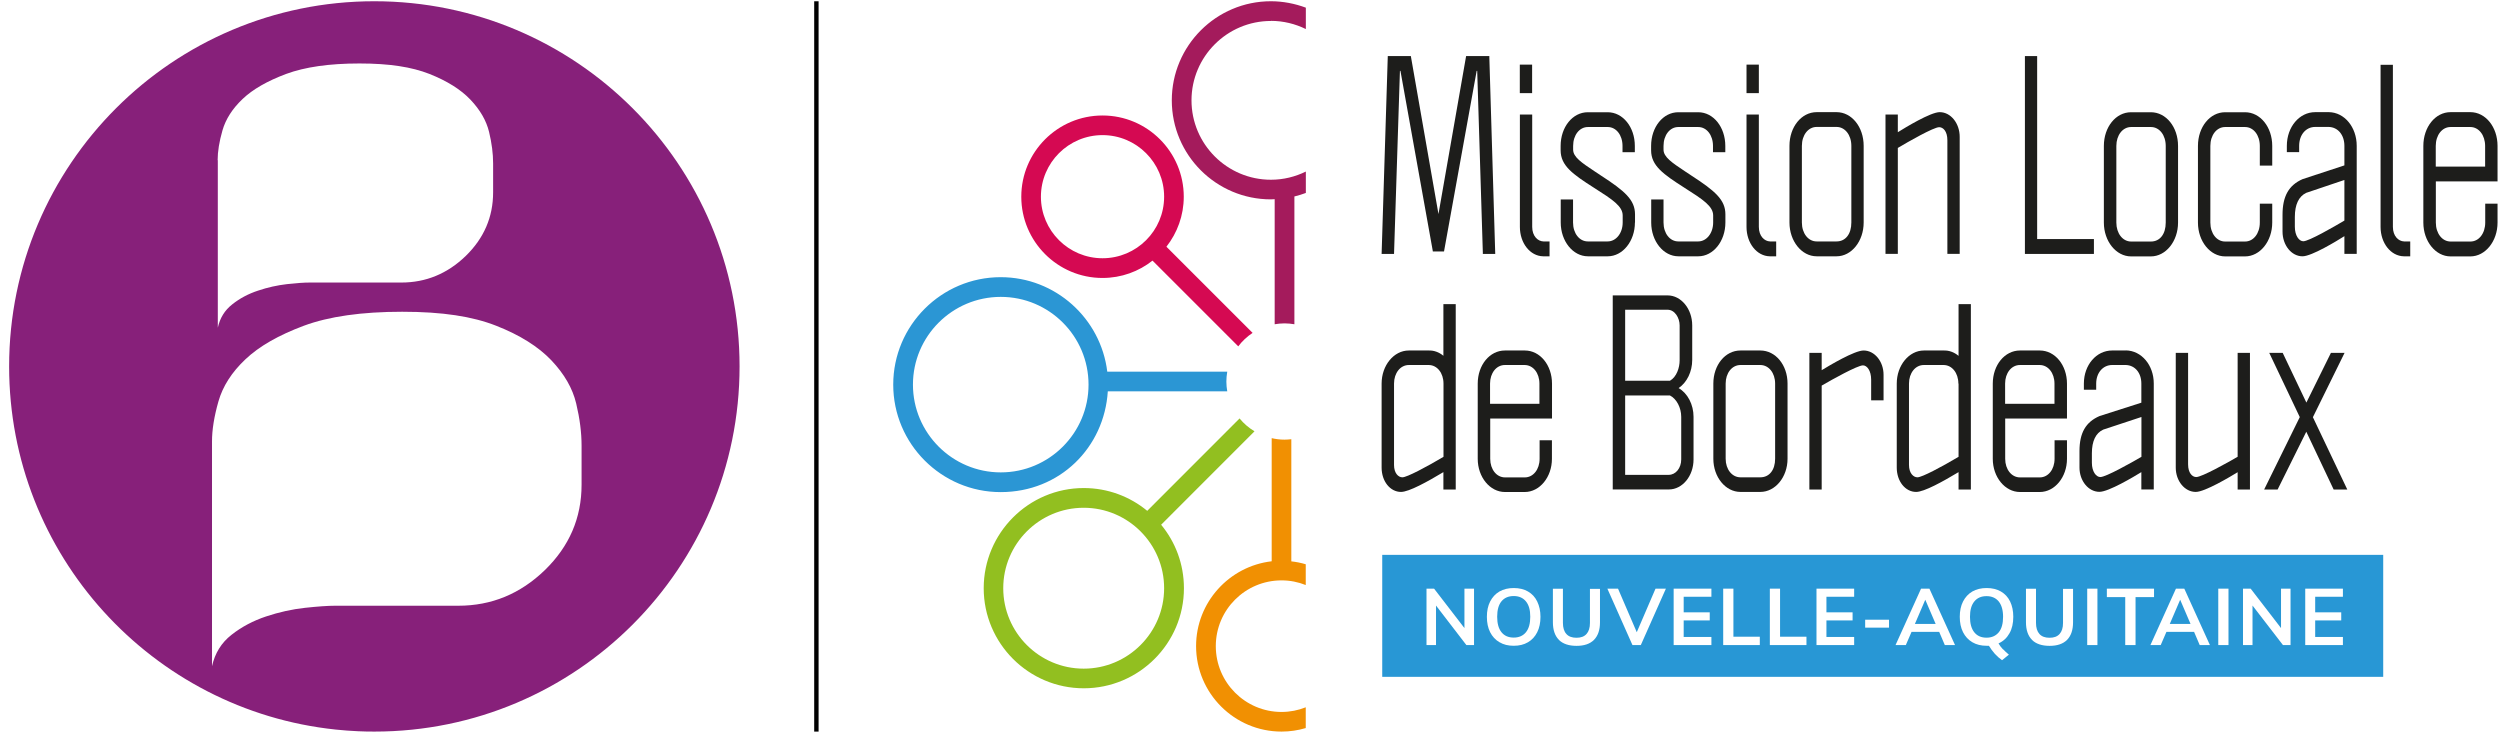
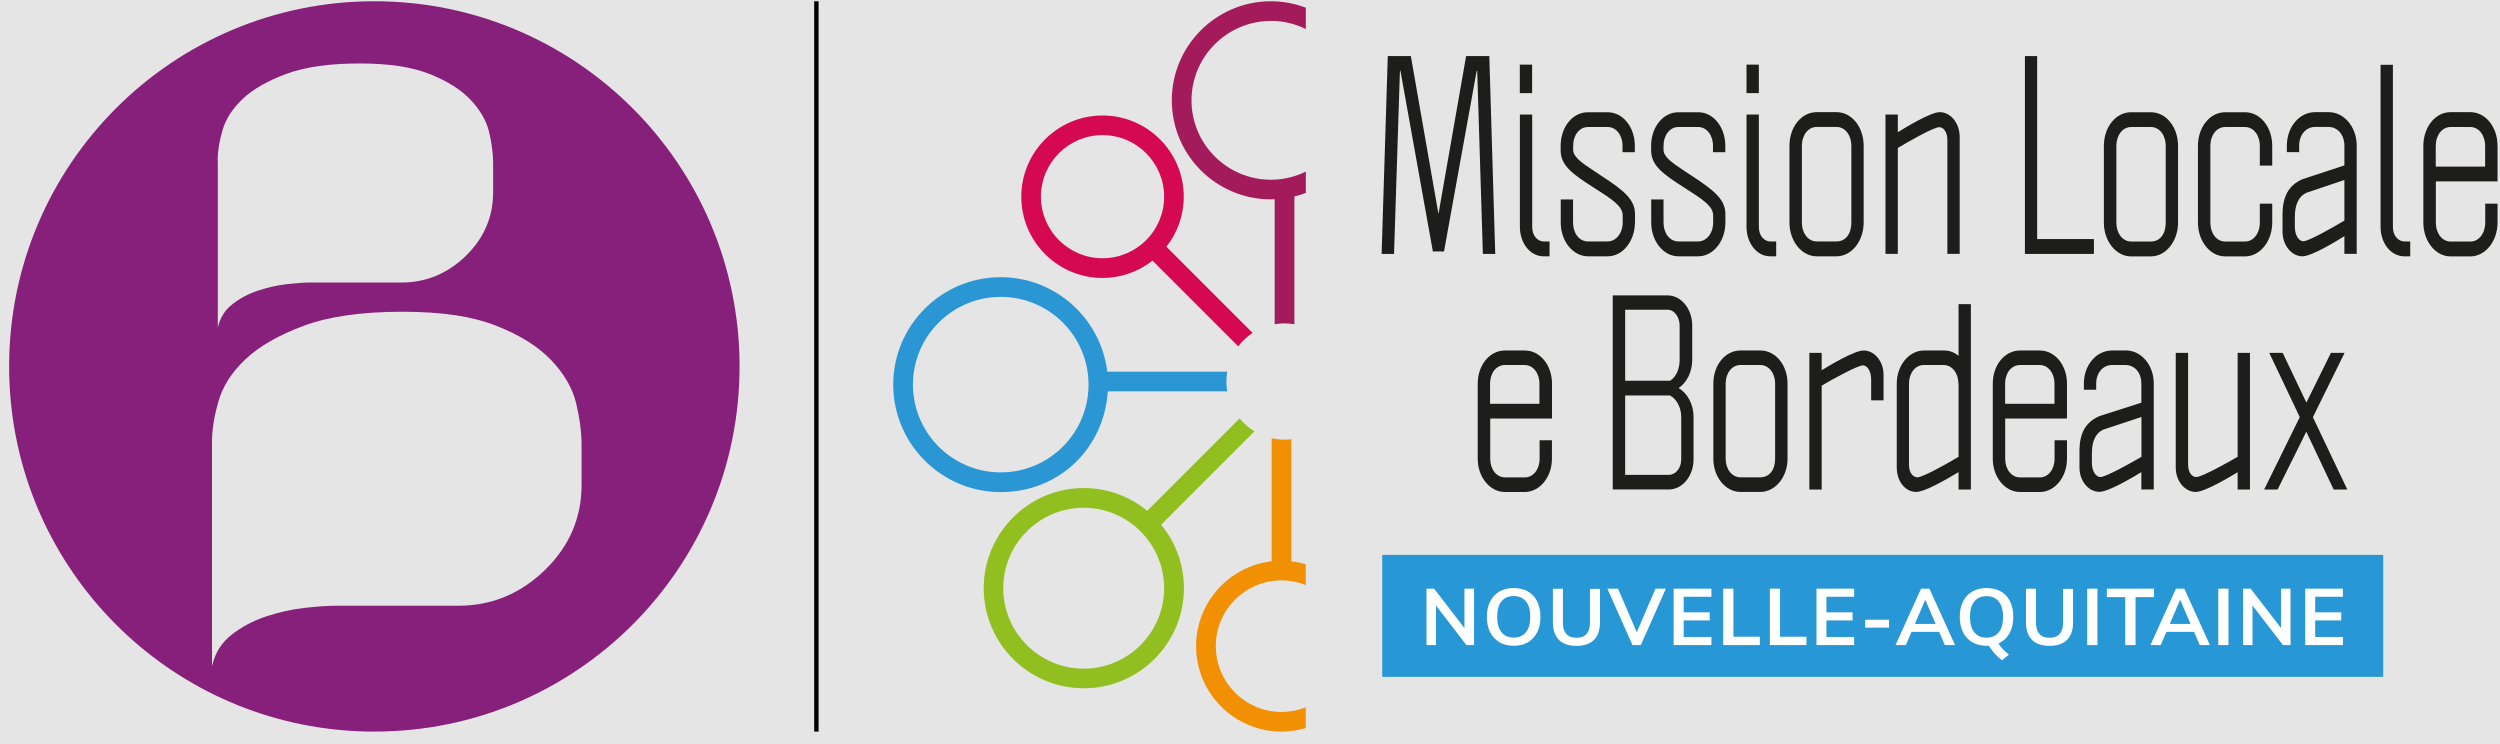
<svg xmlns="http://www.w3.org/2000/svg" width="178" height="53" viewBox="0 0 178 53" fill="none">
  <rect width="178" height="53" fill="#E5E5E5" />
-   <rect width="1440" height="602.089" transform="translate(-568 -504)" fill="white" />
  <g clip-path="url(#clip0_0_1)">
    <path d="M58.127 0.089V52.089" stroke="#010101" stroke-width="0.313" stroke-miterlimit="10" />
    <path d="M26.65 0.089C12.294 0.089 0.65 11.726 0.65 26.089C0.65 39.518 10.833 50.572 23.899 51.945C24.419 52.001 24.952 52.039 25.485 52.064C25.873 52.083 26.262 52.089 26.657 52.089C41.013 52.089 52.657 40.446 52.657 26.089C52.657 11.732 41.013 0.089 26.65 0.089ZM15.496 11.406C15.496 10.798 15.609 10.084 15.84 9.282C16.072 8.48 16.549 7.734 17.276 7.045C18.002 6.355 19.036 5.766 20.371 5.265C21.712 4.77 23.448 4.519 25.591 4.519C27.734 4.519 29.314 4.77 30.579 5.265C31.839 5.766 32.81 6.374 33.5 7.101C34.189 7.828 34.628 8.593 34.822 9.395C35.016 10.197 35.11 10.943 35.11 11.632V13.694C35.11 15.454 34.458 16.959 33.161 18.224C31.858 19.484 30.329 20.117 28.574 20.117H22.038C21.656 20.117 21.123 20.154 20.434 20.23C19.744 20.311 19.055 20.462 18.372 20.693C17.683 20.919 17.069 21.245 16.536 21.671C15.997 22.091 15.659 22.648 15.508 23.332V11.406H15.496ZM41.408 34.511C41.408 36.874 40.537 38.898 38.795 40.59C37.047 42.282 34.997 43.128 32.635 43.128H23.868C23.348 43.128 22.633 43.178 21.712 43.278C20.791 43.378 19.864 43.585 18.942 43.892C18.021 44.199 17.194 44.638 16.48 45.202C15.759 45.766 15.302 46.512 15.095 47.433V31.428C15.095 30.607 15.245 29.661 15.552 28.583C15.859 27.505 16.498 26.503 17.476 25.581C18.454 24.654 19.838 23.864 21.631 23.194C23.423 22.529 25.76 22.197 28.637 22.197C31.513 22.197 33.638 22.529 35.33 23.194C37.021 23.858 38.325 24.679 39.252 25.65C40.18 26.628 40.769 27.649 41.026 28.733C41.283 29.811 41.408 30.808 41.408 31.729V34.505V34.511Z" fill="#87207A" />
    <path d="M87.38 26.465H78.838C78.381 22.68 75.153 19.735 71.249 19.735C67.032 19.735 63.598 23.169 63.598 27.386C63.598 31.603 67.032 35.038 71.249 35.038C75.467 35.038 78.625 31.86 78.876 27.862H87.38C87.342 27.637 87.317 27.405 87.317 27.167C87.317 26.928 87.342 26.697 87.38 26.465ZM71.256 33.634C67.809 33.634 65.002 30.833 65.002 27.386C65.002 23.939 67.803 21.138 71.256 21.138C74.709 21.138 77.504 23.939 77.504 27.386C77.504 30.833 74.702 33.634 71.256 33.634Z" fill="#2B96D4" />
    <path d="M83.049 17.566C83.82 16.582 84.284 15.348 84.284 14.007C84.284 10.817 81.69 8.223 78.5 8.223C75.31 8.223 72.716 10.817 72.716 14.007C72.716 17.197 75.31 19.791 78.5 19.791C79.847 19.791 81.082 19.327 82.059 18.556L88.163 24.66C88.445 24.284 88.79 23.965 89.184 23.701L83.049 17.566ZM74.113 14.007C74.113 11.588 76.081 9.62 78.5 9.62C80.919 9.62 82.886 11.588 82.886 14.007C82.886 16.426 80.919 18.387 78.5 18.387C76.081 18.387 74.113 16.42 74.113 14.007Z" fill="#D50952" />
    <path d="M90.488 1.486C91.378 1.486 92.224 1.699 92.976 2.069V0.546C92.199 0.258 91.359 0.089 90.488 0.089C86.596 0.089 83.432 3.253 83.432 7.145C83.432 11.037 86.596 14.195 90.488 14.195C90.576 14.195 90.67 14.189 90.757 14.182V23.087C90.983 23.05 91.215 23.024 91.459 23.024C91.704 23.024 91.929 23.05 92.161 23.087V13.988C92.443 13.919 92.713 13.838 92.976 13.738V12.215C92.224 12.584 91.384 12.797 90.488 12.797C87.367 12.797 84.835 10.259 84.835 7.145C84.835 4.031 87.373 1.493 90.488 1.493" fill="#A41B5C" />
    <path d="M91.246 41.323C91.854 41.323 92.437 41.442 92.969 41.655V40.176C92.637 40.076 92.299 40.007 91.942 39.969V31.271C91.779 31.29 91.616 31.303 91.453 31.303C91.139 31.303 90.839 31.265 90.544 31.196V39.963C87.517 40.314 85.161 42.89 85.161 46.004C85.161 49.363 87.894 52.089 91.246 52.089C91.841 52.089 92.424 52.001 92.969 51.838V50.359C92.437 50.572 91.854 50.691 91.246 50.691C88.664 50.691 86.565 48.592 86.565 46.004C86.565 43.416 88.664 41.323 91.246 41.323Z" fill="#F19002" />
    <path d="M89.316 30.707C88.915 30.463 88.552 30.156 88.257 29.793L81.683 36.372C80.455 35.357 78.876 34.749 77.165 34.749C73.236 34.749 70.04 37.952 70.04 41.881C70.04 45.81 73.236 49.006 77.165 49.006C81.094 49.006 84.296 45.81 84.296 41.881C84.296 40.164 83.689 38.591 82.673 37.362L89.322 30.707H89.316ZM82.886 41.881C82.886 45.039 80.317 47.608 77.159 47.608C74.001 47.608 71.431 45.039 71.431 41.881C71.431 38.722 74.001 36.153 77.159 36.153C80.317 36.153 82.886 38.722 82.886 41.881Z" fill="#92BF20" />
    <path d="M119.521 27.63C120.11 27.229 120.486 26.465 120.486 25.625V23.169C120.486 21.991 119.696 21.032 118.731 21.032H114.827V34.849H118.825C119.79 34.849 120.58 33.891 120.58 32.713V29.68C120.58 28.802 120.16 28 119.515 27.63H119.521ZM115.711 28.157H118.9C119.37 28.395 119.703 29.022 119.703 29.68V32.713C119.703 33.327 119.314 33.809 118.813 33.809H115.711V28.151V28.157ZM115.711 27.117V22.053H118.731C119.245 22.053 119.59 22.63 119.59 23.169V25.657C119.59 26.183 119.377 26.835 118.9 27.11H115.711V27.117Z" fill="#1D1D1B" />
    <path d="M145.233 24.955H143.823C142.738 24.955 141.886 25.989 141.886 27.317V32.669C141.886 33.972 142.757 35.031 143.823 35.031H145.233C146.298 35.031 147.169 33.972 147.169 32.669V31.346H146.285V32.669C146.285 33.421 145.834 33.991 145.233 33.991H143.823C143.221 33.991 142.77 33.421 142.77 32.669V29.799H147.169V27.317C147.169 25.995 146.317 24.955 145.233 24.955ZM142.764 28.752V27.311C142.764 26.559 143.215 25.989 143.816 25.989H145.226C145.828 25.989 146.279 26.559 146.279 27.311V28.752H142.757H142.764Z" fill="#1D1D1B" />
    <path d="M159.314 32.525C158.587 32.951 156.763 33.966 156.375 33.966C156.093 33.966 155.792 33.684 155.792 33.057V25.124H154.914V33.295C154.914 34.248 155.554 35.025 156.337 35.025C156.989 35.025 158.787 33.947 159.32 33.621V34.856H160.197V25.124H159.32V32.525H159.314Z" fill="#1D1D1B" />
    <path d="M125.336 24.955H123.92C122.836 24.955 121.99 25.989 121.99 27.311V32.663C121.99 33.966 122.855 35.025 123.92 35.025H125.336C126.402 35.025 127.273 33.966 127.273 32.663V27.311C127.273 25.989 126.42 24.955 125.336 24.955ZM126.389 27.311V32.663C126.389 33.465 125.975 33.985 125.336 33.985H123.92C123.318 33.985 122.867 33.414 122.867 32.663V27.311C122.867 26.559 123.318 25.989 123.92 25.989H125.336C125.938 25.989 126.389 26.559 126.389 27.311Z" fill="#1D1D1B" />
-     <path d="M102.777 25.337C102.463 25.074 102.093 24.942 101.724 24.955H100.308C99.242 24.955 98.371 26.014 98.371 27.311V33.295C98.371 34.267 98.979 35.025 99.75 35.025C100.32 35.025 101.642 34.292 102.77 33.615V34.856H103.648V21.652H102.77V25.343L102.777 25.337ZM102.777 27.311V32.525C101.555 33.252 100.17 33.985 99.85 33.985C99.555 33.985 99.255 33.684 99.255 33.107V27.311C99.255 26.559 99.706 25.989 100.308 25.989H101.724C102.325 25.989 102.777 26.559 102.777 27.311Z" fill="#1D1D1B" />
    <path d="M108.561 24.955H107.151C106.066 24.955 105.214 25.989 105.214 27.317V32.669C105.214 33.972 106.085 35.031 107.151 35.031H108.561C109.626 35.031 110.497 33.972 110.497 32.669V31.346H109.62V32.669C109.62 33.421 109.168 33.991 108.567 33.991H107.157C106.555 33.991 106.104 33.421 106.104 32.669V29.799H110.503V27.317C110.503 25.995 109.651 24.955 108.567 24.955H108.561ZM106.092 28.752V27.311C106.092 26.559 106.543 25.989 107.144 25.989H108.554C109.156 25.989 109.607 26.559 109.607 27.311V28.752H106.085H106.092Z" fill="#1D1D1B" />
    <path d="M151.361 24.954H150.39C149.256 24.954 148.372 25.988 148.372 27.311V27.749H149.249V27.311C149.249 26.546 149.726 25.988 150.39 25.988H151.355C152.013 26.007 152.464 26.546 152.464 27.311V28.671L149.488 29.623C148.504 30.049 148.059 30.82 148.059 32.117V33.289C148.059 34.242 148.698 35.019 149.481 35.019C150.133 35.019 151.932 33.941 152.464 33.615V34.849H153.348V27.305C153.348 26.001 152.477 24.961 151.355 24.948L151.361 24.954ZM152.47 29.692V32.525C151.744 32.951 149.939 33.966 149.544 33.966C149.249 33.966 148.942 33.584 148.942 32.951V32.268C148.942 31.403 149.218 30.833 149.751 30.588L152.464 29.692H152.47Z" fill="#1D1D1B" />
    <path d="M139.449 25.337C139.135 25.074 138.765 24.942 138.396 24.955H136.986C135.92 24.955 135.049 26.014 135.049 27.311V33.295C135.049 34.267 135.657 35.025 136.428 35.025C136.998 35.025 138.321 34.292 139.449 33.615V34.856H140.326V21.652H139.449V25.343V25.337ZM139.449 27.311V32.525C138.227 33.252 136.842 33.985 136.522 33.985C136.228 33.985 135.92 33.684 135.92 33.107V27.311C135.92 26.559 136.372 25.989 136.973 25.989H138.383C138.985 25.989 139.436 26.559 139.436 27.311H139.449Z" fill="#1D1D1B" />
    <path d="M166.934 25.124H165.962L164.214 28.664L162.528 25.124H161.57L163.744 29.698L161.206 34.856H162.165L164.208 30.739L166.157 34.856H167.128L164.678 29.705L166.934 25.124Z" fill="#1D1D1B" />
    <path d="M132.687 24.955C132.035 24.955 130.237 26.032 129.704 26.358V25.124H128.827V34.856H129.704V27.455C130.431 27.029 132.255 26.014 132.643 26.014C132.931 26.014 133.226 26.39 133.226 27.029V28.502H134.109V26.684C134.109 25.732 133.47 24.955 132.687 24.955Z" fill="#1D1D1B" />
    <path d="M105.578 18.08H106.461L106.041 4.081V3.993H104.387L102.419 15.241L100.452 3.993H98.81L98.371 18.08H99.255L99.675 5.046H99.712L102.006 17.823L102.018 17.905H102.814L105.139 5.046H105.177L105.578 17.986V18.08Z" fill="#1D1D1B" />
-     <path d="M126.007 18.249H126.464V17.19H126.026C125.631 17.178 125.23 16.814 125.23 16.156V8.154H124.352V16.156C124.352 17.309 125.079 18.231 126.007 18.249Z" fill="#1D1D1B" />
+     <path d="M126.007 18.249H126.464V17.19H126.026C125.631 17.178 125.23 16.814 125.23 16.156V8.154H124.352V16.156C124.352 17.309 125.079 18.231 126.007 18.249" fill="#1D1D1B" />
    <path d="M149.087 17.021H145.045V3.993H144.174V18.08H149.087V17.021Z" fill="#1D1D1B" />
    <path d="M125.23 4.601H124.352V6.631H125.23V4.601Z" fill="#1D1D1B" />
    <path d="M109.087 4.601H108.21V6.631H109.087V4.601Z" fill="#1D1D1B" />
    <path d="M177.825 12.916V10.391C177.825 9.044 176.973 7.985 175.889 7.985H174.479C173.395 7.985 172.542 9.044 172.542 10.391V15.849C172.542 17.178 173.413 18.256 174.479 18.256H175.889C176.954 18.256 177.825 17.178 177.825 15.849V14.502H176.948V15.849C176.948 16.62 176.496 17.197 175.895 17.197H174.485C173.883 17.197 173.432 16.62 173.432 15.849V12.916H177.831H177.825ZM173.426 11.864V10.391C173.426 9.62 173.877 9.044 174.479 9.044H175.889C176.49 9.044 176.941 9.627 176.941 10.391V11.864H173.42H173.426Z" fill="#1D1D1B" />
    <path d="M109.87 18.249H110.328V17.19H109.889C109.494 17.178 109.093 16.814 109.093 16.156V8.154H108.216V16.156C108.216 17.309 108.943 18.231 109.87 18.249Z" fill="#1D1D1B" />
    <path d="M135.131 10.529C135.858 10.097 137.675 9.056 138.07 9.056C138.352 9.056 138.653 9.345 138.653 9.984V18.074H139.53V9.746C139.53 8.774 138.891 7.985 138.107 7.985C137.456 7.985 135.657 9.081 135.125 9.414V8.154H134.247V18.074H135.125V10.529H135.131Z" fill="#1D1D1B" />
    <path d="M165.812 7.985H164.841C163.713 7.985 162.823 9.038 162.823 10.385V10.83H163.7V10.385C163.7 9.602 164.176 9.038 164.841 9.038H165.806C166.464 9.056 166.921 9.608 166.921 10.385V11.776L163.945 12.754C162.961 13.186 162.516 13.969 162.516 15.292V16.488C162.516 17.46 163.155 18.249 163.938 18.249C164.59 18.249 166.388 17.153 166.921 16.814V18.074H167.798V10.385C167.798 9.056 166.927 7.997 165.812 7.985ZM166.921 12.816V15.705C166.194 16.137 164.389 17.178 163.995 17.178C163.7 17.178 163.393 16.789 163.393 16.144V15.448C163.393 14.565 163.669 13.988 164.201 13.731L166.915 12.816H166.921Z" fill="#1D1D1B" />
    <path d="M130.763 18.249C131.828 18.249 132.693 17.172 132.693 15.843V10.385C132.693 9.038 131.841 7.985 130.763 7.985H129.347C128.263 7.985 127.41 9.038 127.41 10.385V15.843C127.41 17.172 128.282 18.249 129.347 18.249H130.763ZM129.347 9.038H130.763C131.365 9.038 131.816 9.614 131.816 10.385V15.843C131.816 16.664 131.402 17.19 130.763 17.19H129.347C128.745 17.19 128.294 16.614 128.294 15.843V10.385C128.294 9.614 128.745 9.038 129.347 9.038Z" fill="#1D1D1B" />
    <path d="M161.783 14.502H160.899V15.849C160.899 16.62 160.448 17.197 159.846 17.197H158.43C157.828 17.197 157.377 16.62 157.377 15.849V10.391C157.377 9.62 157.828 9.044 158.43 9.044H159.846C160.448 9.044 160.899 9.62 160.899 10.391V11.789H161.783V10.391C161.783 9.044 160.93 7.991 159.846 7.991H158.43C157.346 7.991 156.494 9.044 156.494 10.391V15.849C156.494 17.178 157.365 18.256 158.43 18.256H159.846C160.912 18.256 161.783 17.178 161.783 15.849V14.502Z" fill="#1D1D1B" />
    <path d="M170.374 16.163V4.613H169.497V16.156C169.497 17.309 170.224 18.23 171.151 18.249H171.609V17.19H171.17C170.775 17.178 170.374 16.814 170.374 16.156V16.163Z" fill="#1D1D1B" />
    <path d="M155.077 10.391C155.077 9.044 154.225 7.991 153.141 7.991H151.731C150.647 7.991 149.795 9.044 149.795 10.391V15.849C149.795 17.178 150.666 18.256 151.731 18.256H153.141C154.206 18.256 155.077 17.178 155.077 15.849V10.391ZM154.2 10.391V15.849C154.2 16.67 153.786 17.197 153.147 17.197H151.737C151.136 17.197 150.684 16.62 150.684 15.849V10.391C150.684 9.62 151.136 9.044 151.737 9.044H153.147C153.749 9.044 154.2 9.62 154.2 10.391Z" fill="#1D1D1B" />
    <path d="M116.413 15.849V15.26C116.413 14.232 115.692 13.6 113.975 12.49C113.818 12.384 113.668 12.284 113.524 12.19C112.609 11.582 112.007 11.181 112.007 10.654V10.391C112.007 9.62 112.458 9.044 113.06 9.044H114.47C115.072 9.044 115.523 9.62 115.523 10.391V10.836H116.4V10.391C116.4 9.044 115.548 7.991 114.464 7.991H113.054C111.97 7.991 111.117 9.044 111.117 10.391V10.704C111.117 11.795 111.976 12.403 113.499 13.374C114.833 14.22 115.535 14.69 115.535 15.342V15.843C115.535 16.601 115.065 17.19 114.464 17.19H113.054C112.452 17.19 112.001 16.614 112.001 15.843V14.201H111.124V15.843C111.124 17.172 111.995 18.249 113.06 18.249H114.47C115.535 18.249 116.406 17.172 116.406 15.843L116.413 15.849Z" fill="#1D1D1B" />
    <path d="M122.848 15.849V15.26C122.848 14.232 122.128 13.6 120.411 12.49C120.254 12.384 120.104 12.284 119.959 12.19C119.045 11.582 118.443 11.181 118.443 10.654V10.391C118.443 9.62 118.894 9.044 119.496 9.044H120.912C121.514 9.044 121.965 9.62 121.965 10.391V10.836H122.842V10.391C122.842 9.044 121.99 7.991 120.912 7.991H119.496C118.412 7.991 117.559 9.044 117.559 10.391V10.704C117.559 11.795 118.418 12.403 119.941 13.374C121.275 14.22 121.977 14.69 121.977 15.342V15.843C121.977 16.601 121.507 17.19 120.912 17.19H119.496C118.894 17.19 118.443 16.614 118.443 15.843V14.201H117.566V15.843C117.566 17.172 118.437 18.249 119.502 18.249H120.918C121.984 18.249 122.848 17.172 122.848 15.843V15.849Z" fill="#1D1D1B" />
    <path d="M169.685 39.506H98.415V48.191H169.685V39.506Z" fill="#2897D5" />
    <path d="M104.951 41.912V45.929H104.406L102.244 43.115V45.929H101.567V41.912H102.106L104.268 44.719V41.912H104.951Z" fill="white" />
    <path d="M106.762 45.728C106.474 45.559 106.255 45.321 106.098 45.014C105.941 44.701 105.866 44.337 105.866 43.917C105.866 43.498 105.941 43.134 106.098 42.827C106.255 42.52 106.474 42.282 106.762 42.113C107.05 41.95 107.389 41.868 107.777 41.868C108.166 41.868 108.51 41.95 108.792 42.113C109.081 42.282 109.3 42.514 109.45 42.827C109.601 43.14 109.682 43.504 109.682 43.917C109.682 44.331 109.607 44.707 109.45 45.014C109.294 45.327 109.074 45.565 108.792 45.728C108.504 45.898 108.172 45.979 107.777 45.979C107.382 45.979 107.05 45.898 106.768 45.728M108.648 45.014C108.855 44.757 108.955 44.394 108.955 43.911C108.955 43.428 108.855 43.078 108.648 42.821C108.442 42.57 108.153 42.438 107.777 42.438C107.401 42.438 107.113 42.564 106.906 42.814C106.699 43.065 106.599 43.428 106.599 43.911C106.599 44.394 106.699 44.757 106.906 45.014C107.113 45.271 107.401 45.396 107.777 45.396C108.153 45.396 108.442 45.265 108.648 45.014Z" fill="white" />
    <path d="M110.992 45.553C110.71 45.271 110.566 44.851 110.566 44.306V41.918H111.28V44.35C111.28 44.694 111.362 44.958 111.525 45.139C111.688 45.321 111.926 45.409 112.245 45.409C112.565 45.409 112.797 45.321 112.96 45.139C113.123 44.958 113.204 44.701 113.204 44.356V41.925H113.919V44.312C113.919 44.857 113.774 45.271 113.492 45.559C113.204 45.847 112.791 45.985 112.245 45.985C111.7 45.985 111.274 45.841 110.992 45.559" fill="white" />
    <path d="M118.612 41.912L116.826 45.929H116.231L114.445 41.912H115.203L116.538 45.014L117.873 41.912H118.612Z" fill="white" />
    <path d="M119.164 41.912H121.852V42.489H119.878V43.598H121.733V44.174H119.878V45.352H121.852V45.929H119.164V41.912Z" fill="white" />
    <path d="M122.692 41.912H123.419V45.334H125.299V45.929H122.692V41.912Z" fill="white" />
    <path d="M126.013 41.912H126.74V45.334H128.62V45.929H126.013V41.912Z" fill="white" />
    <path d="M129.334 41.912H132.016V42.489H130.042V43.598H131.904V44.174H130.042V45.352H132.016V45.929H129.334V41.912Z" fill="white" />
    <path d="M134.498 44.124H132.8V44.688H134.498V44.124Z" fill="white" />
    <path d="M138.064 44.989H136.102L135.695 45.929H134.962L136.779 41.912H137.374L139.198 45.929H138.471L138.07 44.989H138.064ZM137.819 44.425L137.08 42.702L136.34 44.425H137.819Z" fill="white" />
    <path d="M142.613 46.223C142.732 46.349 142.876 46.48 143.033 46.612L142.544 47.007C142.362 46.875 142.193 46.725 142.03 46.549C141.874 46.368 141.73 46.18 141.61 45.979C141.579 45.979 141.523 45.979 141.448 45.979C141.059 45.979 140.721 45.898 140.432 45.728C140.144 45.559 139.925 45.321 139.768 45.014C139.611 44.701 139.536 44.337 139.536 43.917C139.536 43.498 139.611 43.134 139.768 42.827C139.925 42.52 140.144 42.282 140.432 42.113C140.721 41.95 141.059 41.868 141.448 41.868C141.836 41.868 142.181 41.95 142.463 42.113C142.751 42.282 142.97 42.514 143.121 42.827C143.271 43.14 143.346 43.504 143.346 43.917C143.346 44.375 143.259 44.77 143.071 45.095C142.889 45.421 142.632 45.659 142.294 45.81C142.375 45.96 142.482 46.092 142.601 46.223M140.57 45.02C140.777 45.277 141.065 45.403 141.441 45.403C141.817 45.403 142.099 45.271 142.312 45.02C142.519 44.763 142.619 44.4 142.619 43.917C142.619 43.435 142.513 43.084 142.312 42.827C142.106 42.576 141.817 42.445 141.441 42.445C141.065 42.445 140.777 42.57 140.57 42.827C140.363 43.078 140.263 43.441 140.263 43.917C140.263 44.394 140.363 44.763 140.57 45.02Z" fill="white" />
    <path d="M144.675 45.553C144.393 45.271 144.249 44.851 144.249 44.306V41.918H144.963V44.35C144.963 44.694 145.045 44.958 145.207 45.139C145.37 45.321 145.609 45.409 145.928 45.409C146.248 45.409 146.48 45.321 146.643 45.139C146.805 44.958 146.887 44.701 146.887 44.356V41.925H147.601V44.312C147.601 44.857 147.457 45.271 147.175 45.559C146.887 45.847 146.473 45.985 145.928 45.985C145.383 45.985 144.957 45.841 144.675 45.559" fill="white" />
    <path d="M149.337 41.912H148.61V45.929H149.337V41.912Z" fill="white" />
    <path d="M151.317 42.514H150.008V41.912H153.367V42.514H152.051V45.929H151.317V42.514Z" fill="white" />
    <path d="M156.212 44.989H154.25L153.843 45.929H153.11L154.927 41.912H155.522L157.346 45.929H156.619L156.218 44.989H156.212ZM155.967 44.425L155.228 42.702L154.488 44.425H155.967Z" fill="white" />
    <path d="M158.668 41.912H157.941V45.929H158.668V41.912Z" fill="white" />
    <path d="M163.086 41.912V45.929H162.547L160.379 43.115V45.929H159.702V41.912H160.247L162.409 44.719V41.912H163.086Z" fill="white" />
    <path d="M164.133 41.912H166.815V42.489H164.841V43.598H166.696V44.174H164.841V45.352H166.815V45.929H164.133V41.912Z" fill="white" />
  </g>
  <defs>
    <clipPath id="clip0_0_1">
      <rect width="177.175" height="52" fill="white" transform="translate(0.65 0.089)" />
    </clipPath>
  </defs>
</svg>